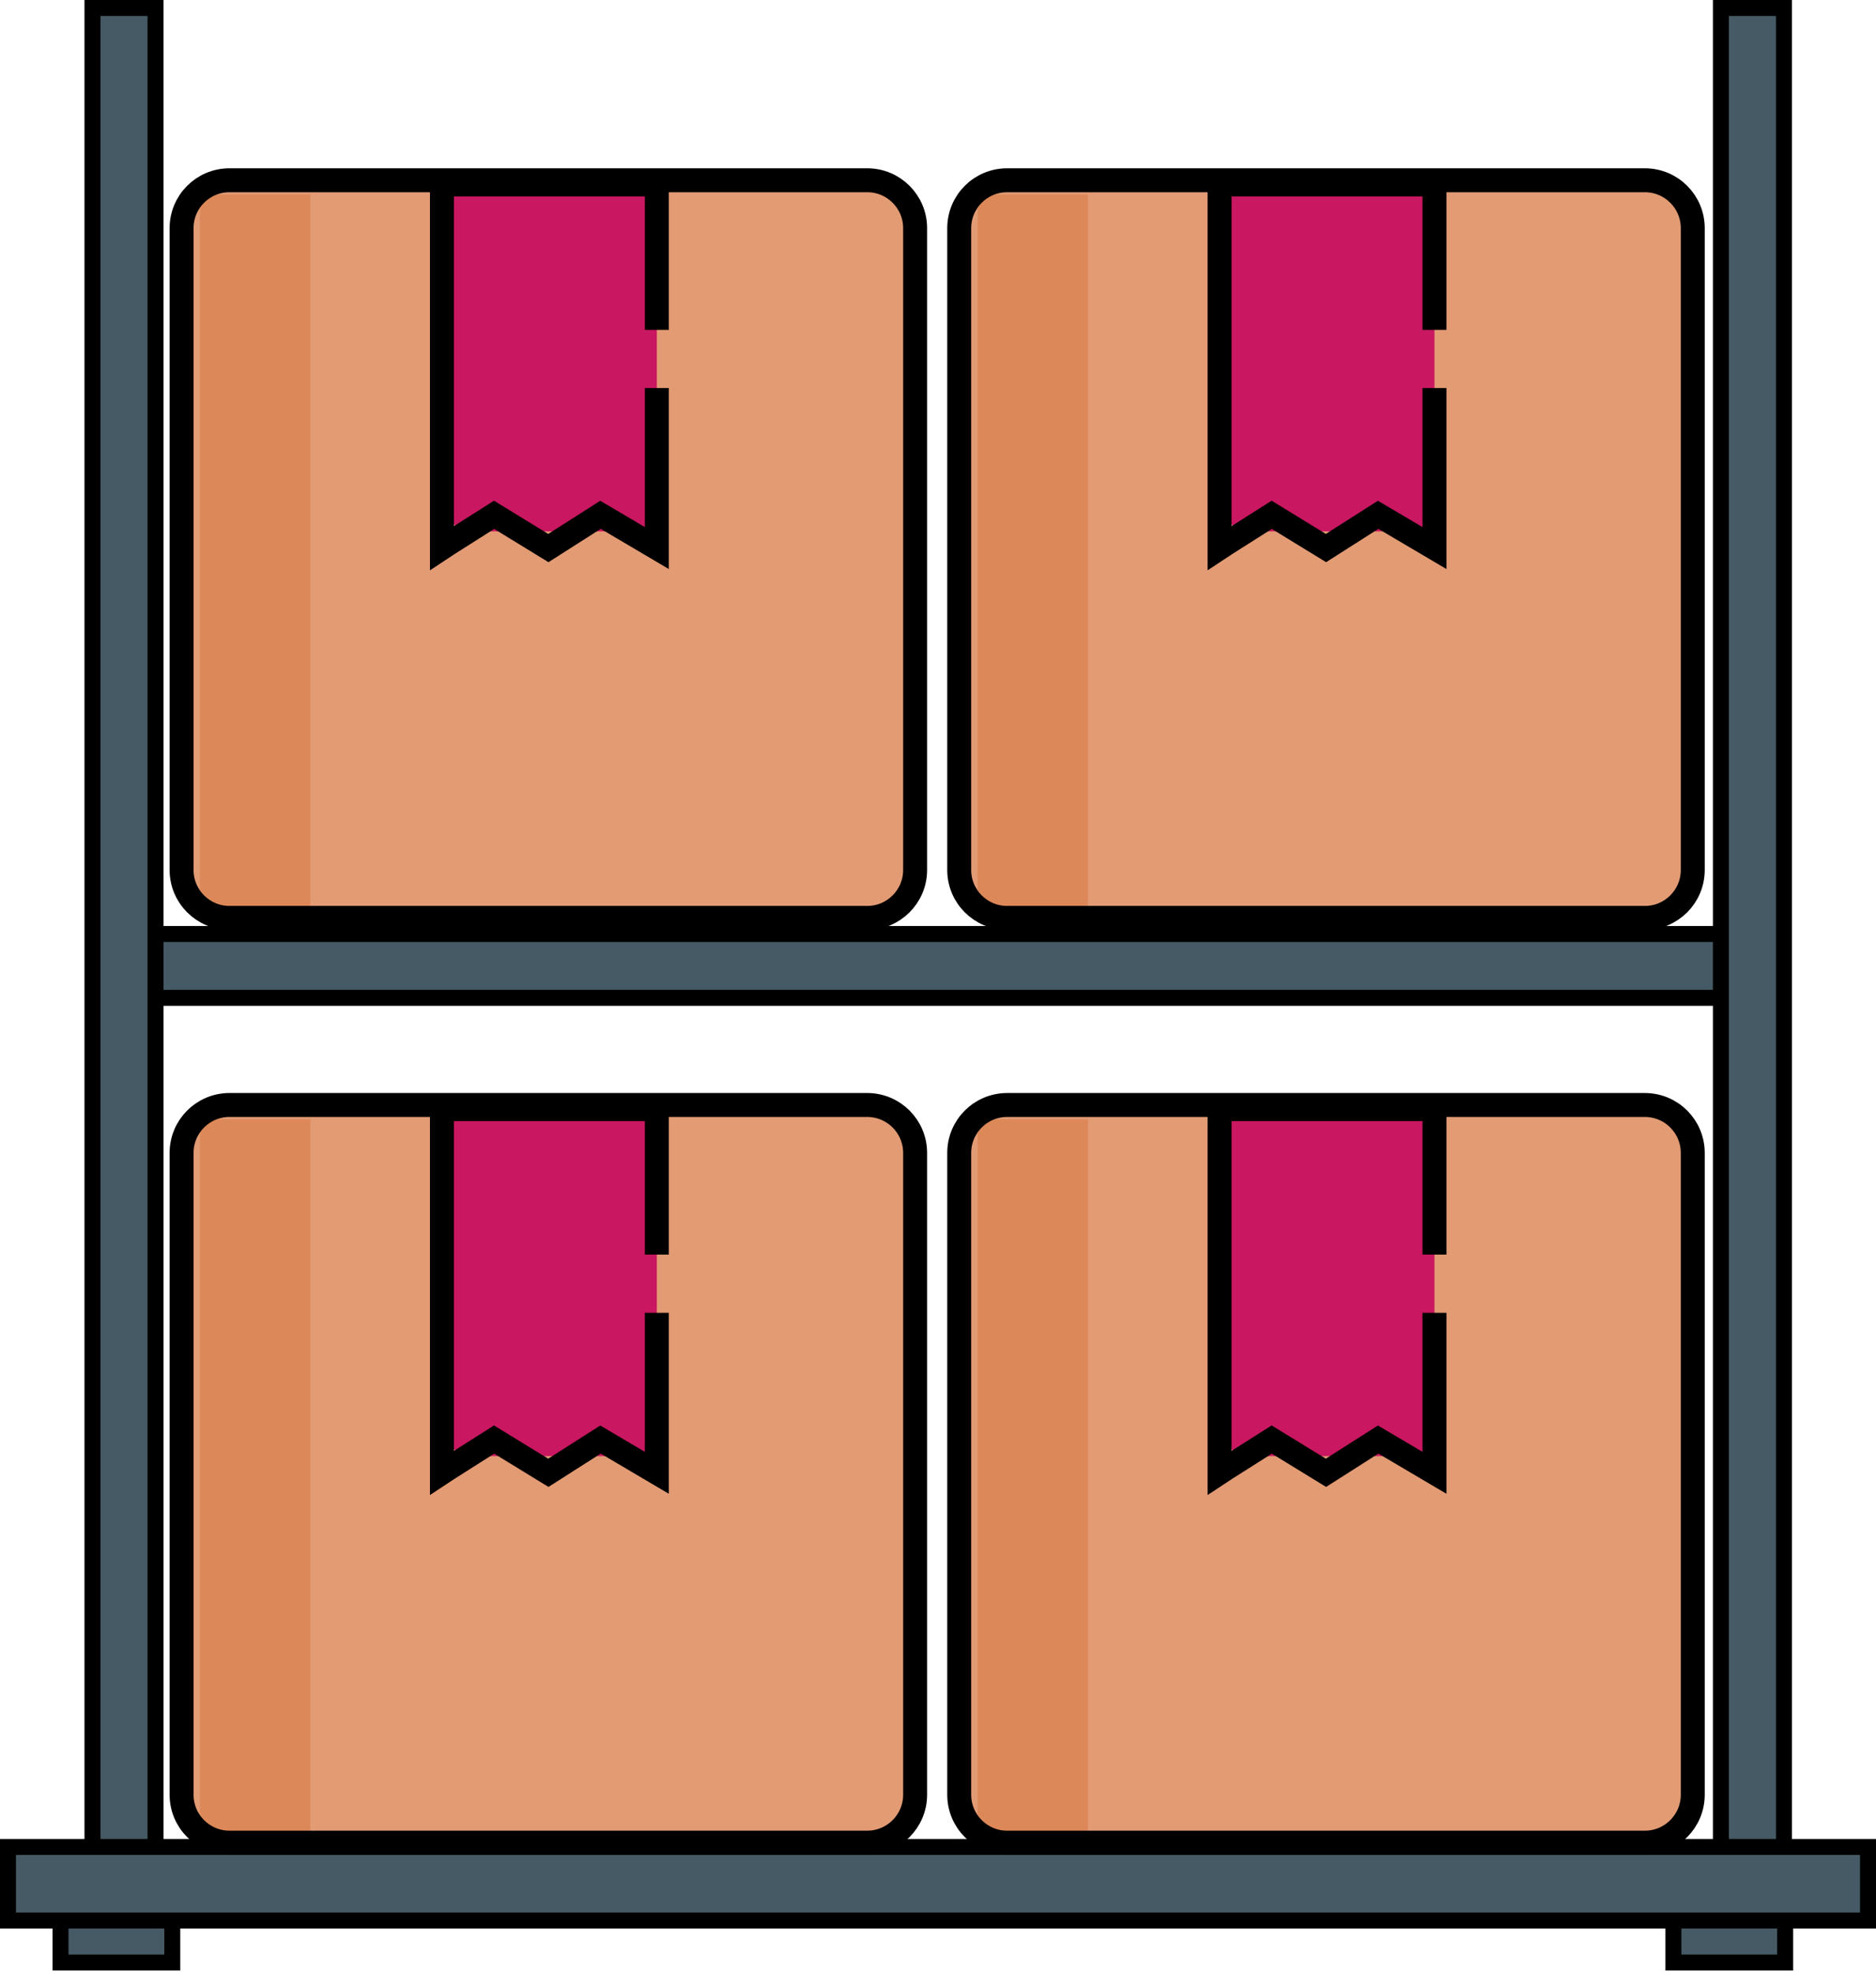
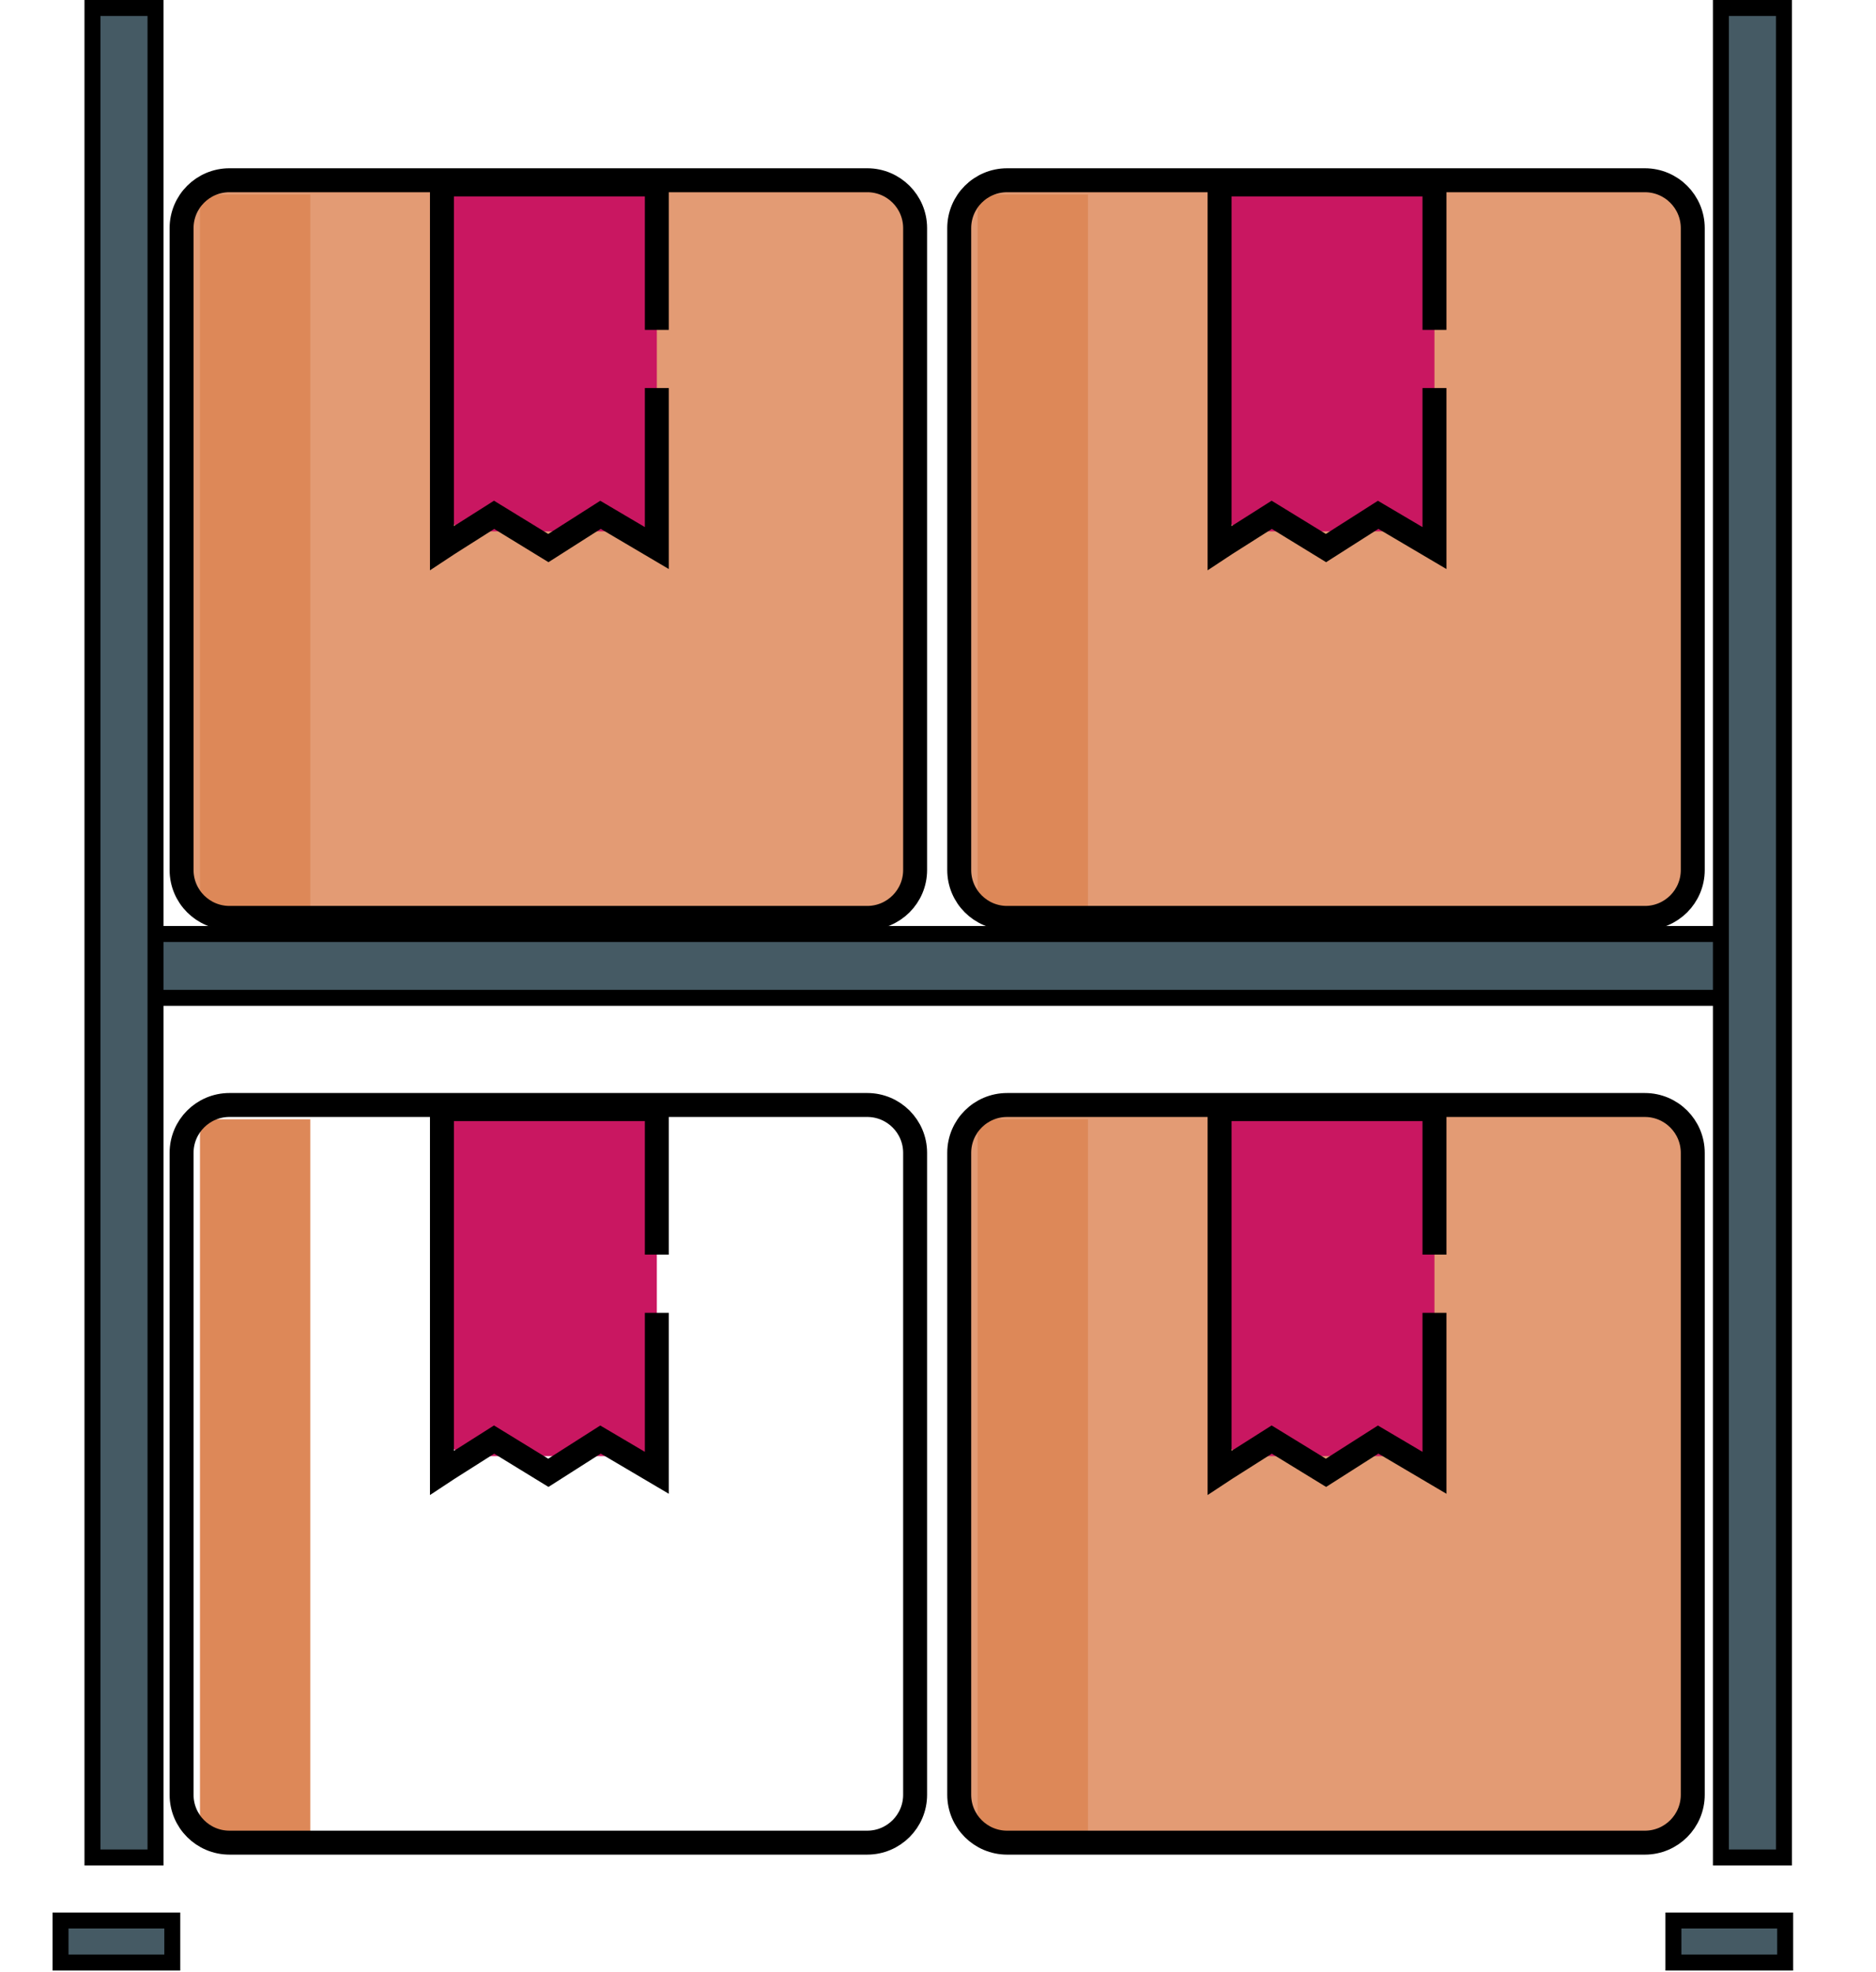
<svg xmlns="http://www.w3.org/2000/svg" width="235" height="247" viewBox="0 0 235 247" fill="none">
  <path d="M7.582 245.848V240.582H21.582V245.848H7.582Z" fill="#455A64" stroke="black" stroke-width="2" />
  <path d="M209.621 245.848V240.582H223.621V245.848H209.621Z" fill="#455A64" stroke="black" stroke-width="2" />
  <path d="M216 117H15V125H216V117Z" fill="#455A64" stroke="black" stroke-width="2" />
  <path d="M11.582 232.684V1H19.48V232.684H17.506H11.582Z" fill="#455A64" stroke="black" stroke-width="2" />
  <path d="M215.571 232.684V1H223.469V232.684H221.494H215.571Z" fill="#455A64" stroke="black" stroke-width="2" />
-   <path d="M1 240.582V231.367H234V240.582H1Z" fill="#455A64" stroke="black" stroke-width="2" />
-   <rect x="22.746" y="137.904" width="92.147" height="92.147" rx="6" fill="#E39B74" />
  <path d="M25.049 142.208C25.049 141.103 25.945 140.208 27.049 140.208H38.871V230.051H27.049C25.945 230.051 25.049 229.156 25.049 228.051V142.208Z" fill="#DD8858" />
  <path d="M22.746 224.828V144.422C22.746 141.109 25.432 138.422 28.746 138.422H108.634C111.947 138.422 114.634 141.109 114.634 144.422V224.828C114.634 228.142 111.947 230.828 108.634 230.828H28.746C25.432 230.828 22.746 228.142 22.746 224.828Z" stroke="black" stroke-width="3" />
  <rect x="55.878" y="139.445" width="26.401" height="42.967" rx="3" fill="#C91761" />
  <path d="M82.279 164.454V184.498L75.222 180.333L68.689 184.498L61.894 180.333L56.149 183.978L55.36 184.498V138.942H82.279V157.165" stroke="black" stroke-width="3" />
  <rect x="120.158" y="137.904" width="92.147" height="92.147" rx="6" fill="#E39B74" />
  <path d="M122.462 142.208C122.462 141.103 123.357 140.208 124.462 140.208H136.284V230.051H124.462C123.357 230.051 122.462 229.156 122.462 228.051V142.208Z" fill="#DD8858" />
  <path d="M120.158 224.829V144.423C120.158 141.109 122.844 138.423 126.158 138.423H206.046C209.36 138.423 212.046 141.109 212.046 144.423V224.829C212.046 228.142 209.36 230.829 206.046 230.829H126.158C122.844 230.829 120.158 228.142 120.158 224.829Z" stroke="black" stroke-width="3" />
  <rect x="153.29" y="139.445" width="26.401" height="42.967" rx="3" fill="#C91761" />
  <path d="M179.691 164.454V184.498L172.635 180.333L166.101 184.498L159.306 180.333L153.561 183.978L152.772 184.498V138.942H179.691V157.165" stroke="black" stroke-width="3" />
  <rect x="22.746" y="22.062" width="92.147" height="92.147" rx="6" fill="#E39B74" />
  <path d="M25.049 26.366C25.049 25.261 25.945 24.366 27.049 24.366H38.871V114.209H27.049C25.945 114.209 25.049 113.314 25.049 112.209V26.366Z" fill="#DD8858" />
  <path d="M22.746 108.985V28.58C22.746 25.266 25.432 22.58 28.746 22.58H108.634C111.947 22.58 114.634 25.266 114.634 28.58V108.985C114.634 112.299 111.947 114.985 108.634 114.985H28.746C25.432 114.985 22.746 112.299 22.746 108.985Z" stroke="black" stroke-width="3" />
  <rect x="55.878" y="23.602" width="26.401" height="42.967" rx="3" fill="#C91761" />
  <path d="M82.279 48.611V68.656L75.222 64.491L68.689 68.656L61.894 64.491L56.149 68.135L55.36 68.656V23.1H82.279V41.322" stroke="black" stroke-width="3" />
  <rect x="120.158" y="22.062" width="92.147" height="92.147" rx="6" fill="#E39B74" />
  <path d="M122.462 26.366C122.462 25.261 123.357 24.366 124.462 24.366H136.284V114.209H124.462C123.357 114.209 122.462 113.314 122.462 112.209V26.366Z" fill="#DD8858" />
  <path d="M120.158 108.986V28.581C120.158 25.267 122.844 22.581 126.158 22.581H206.046C209.36 22.581 212.046 25.267 212.046 28.581V108.986C212.046 112.3 209.36 114.986 206.046 114.986H126.158C122.844 114.986 120.158 112.3 120.158 108.986Z" stroke="black" stroke-width="3" />
  <rect x="153.29" y="23.602" width="26.401" height="42.967" rx="3" fill="#C91761" />
  <path d="M179.691 48.611V68.656L172.635 64.491L166.101 68.656L159.306 64.491L153.561 68.135L152.772 68.656V23.1H179.691V41.322" stroke="black" stroke-width="3" />
</svg>